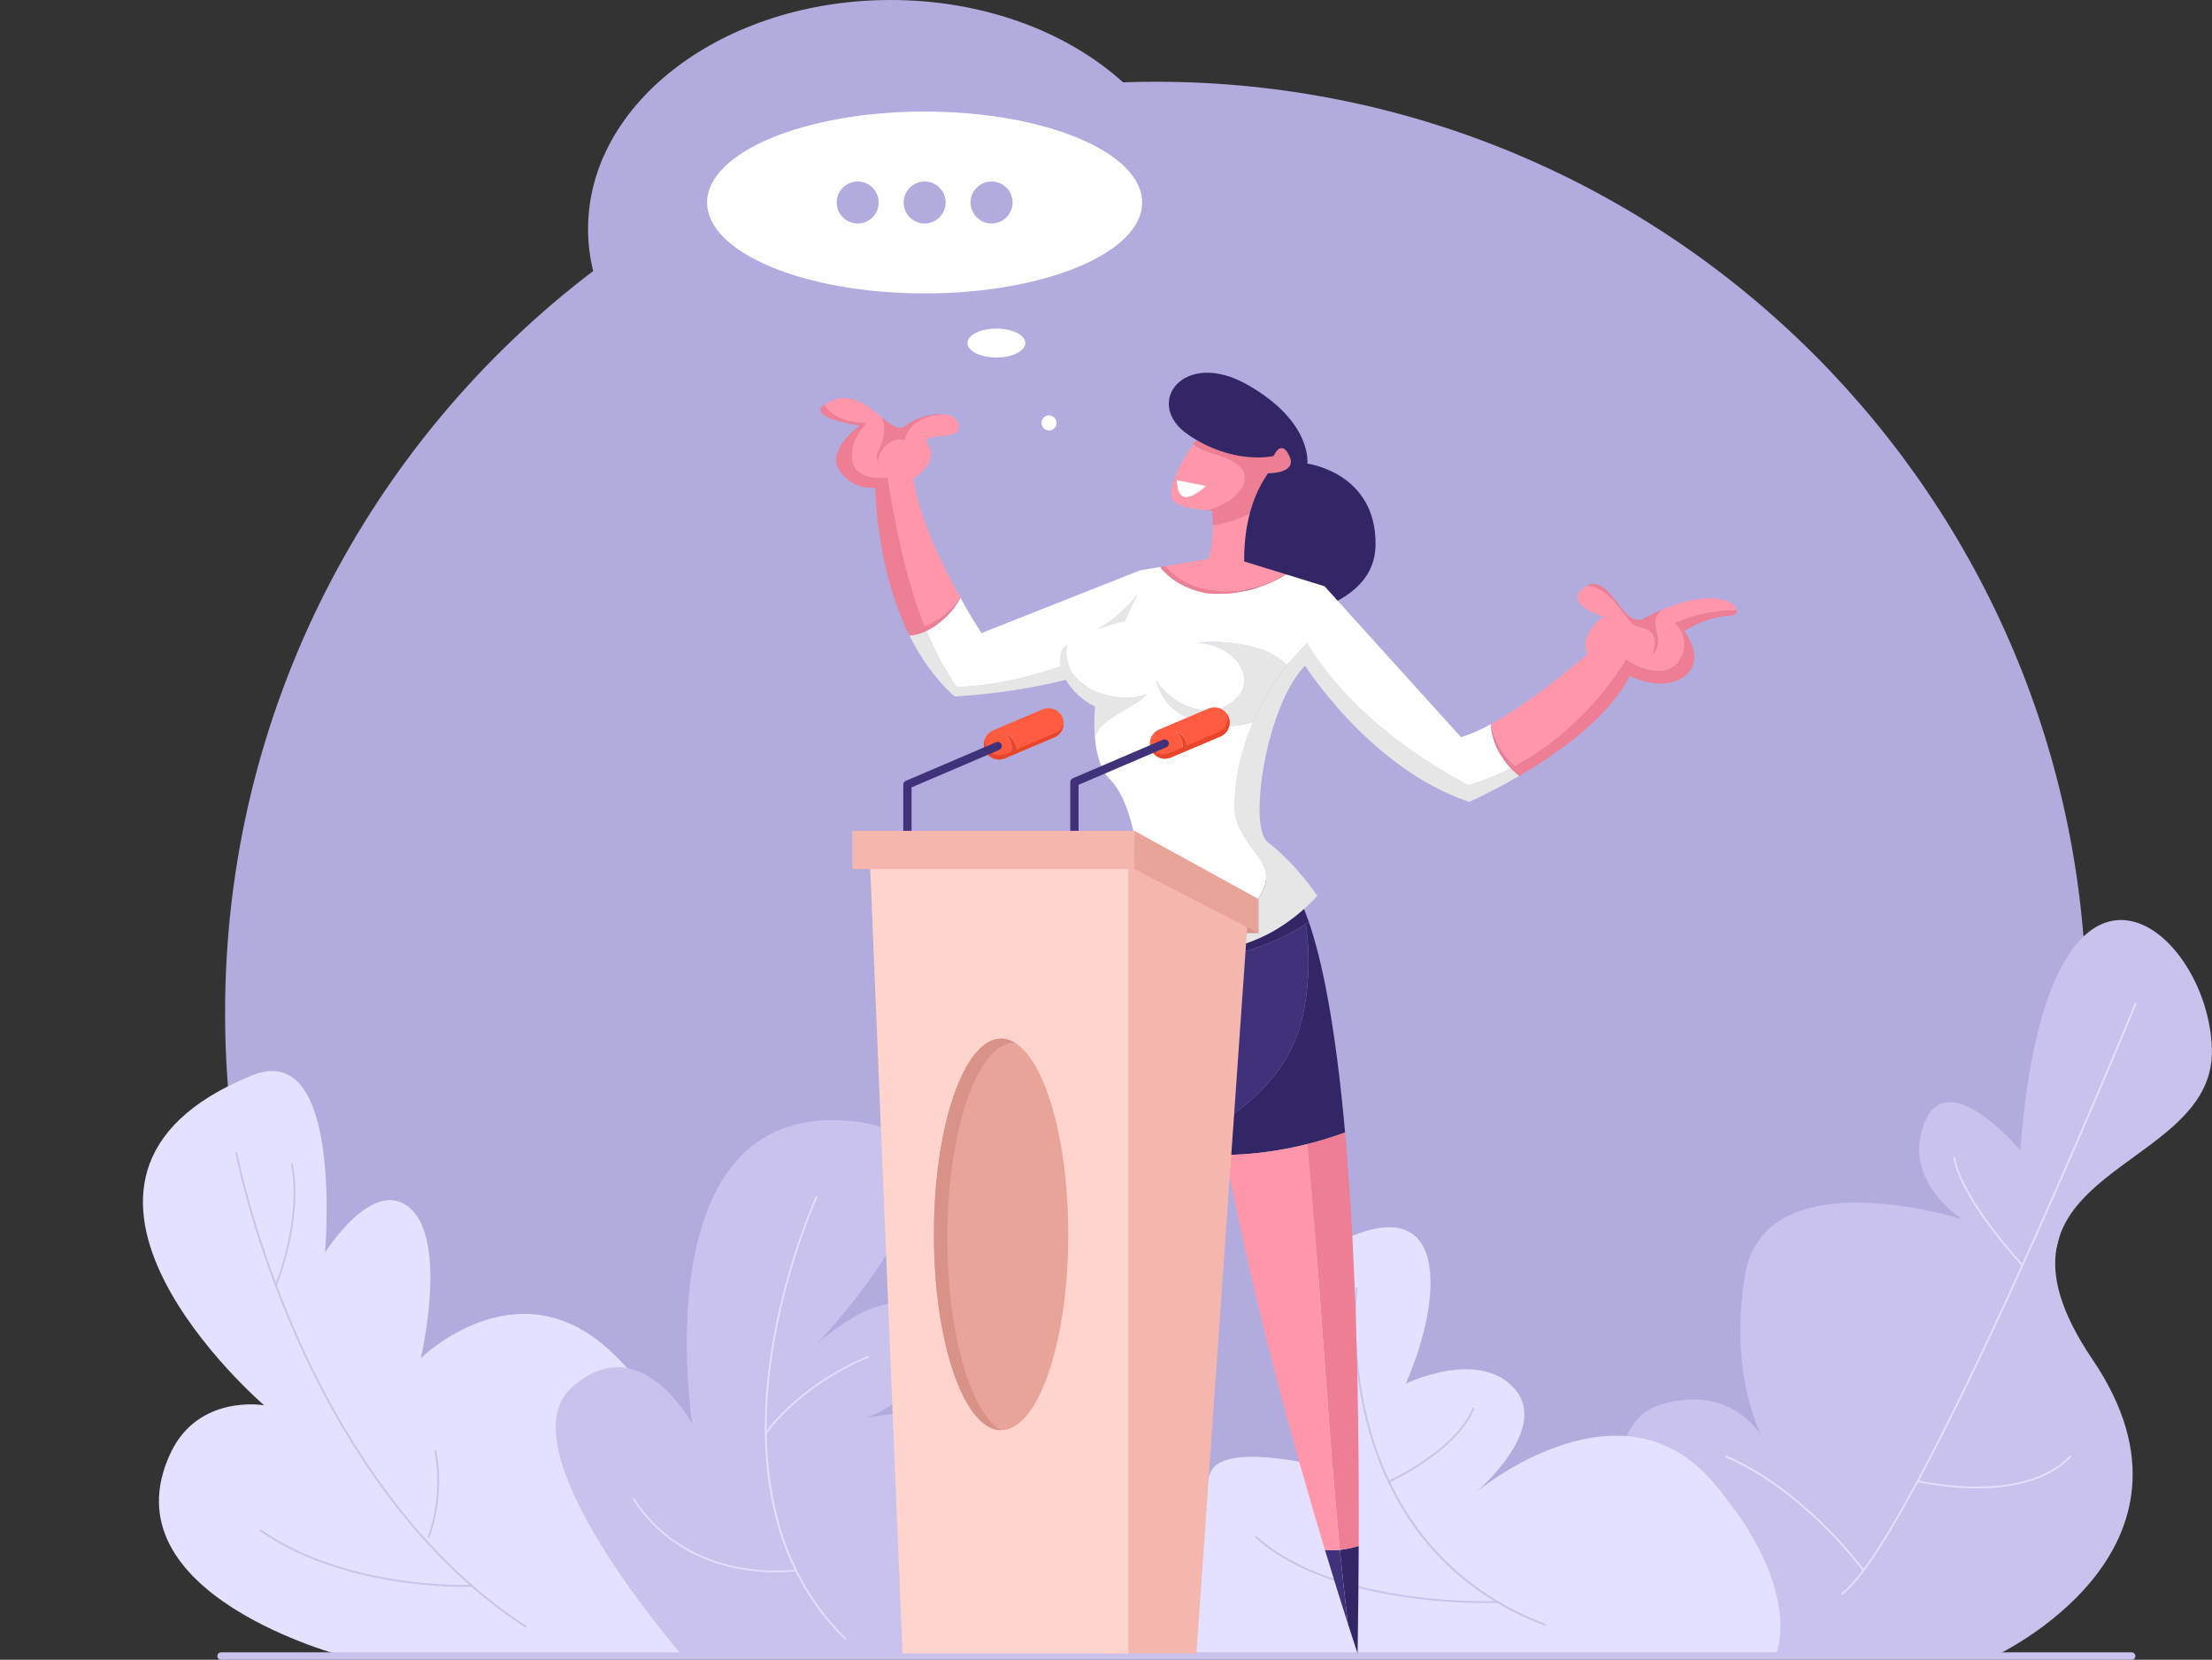
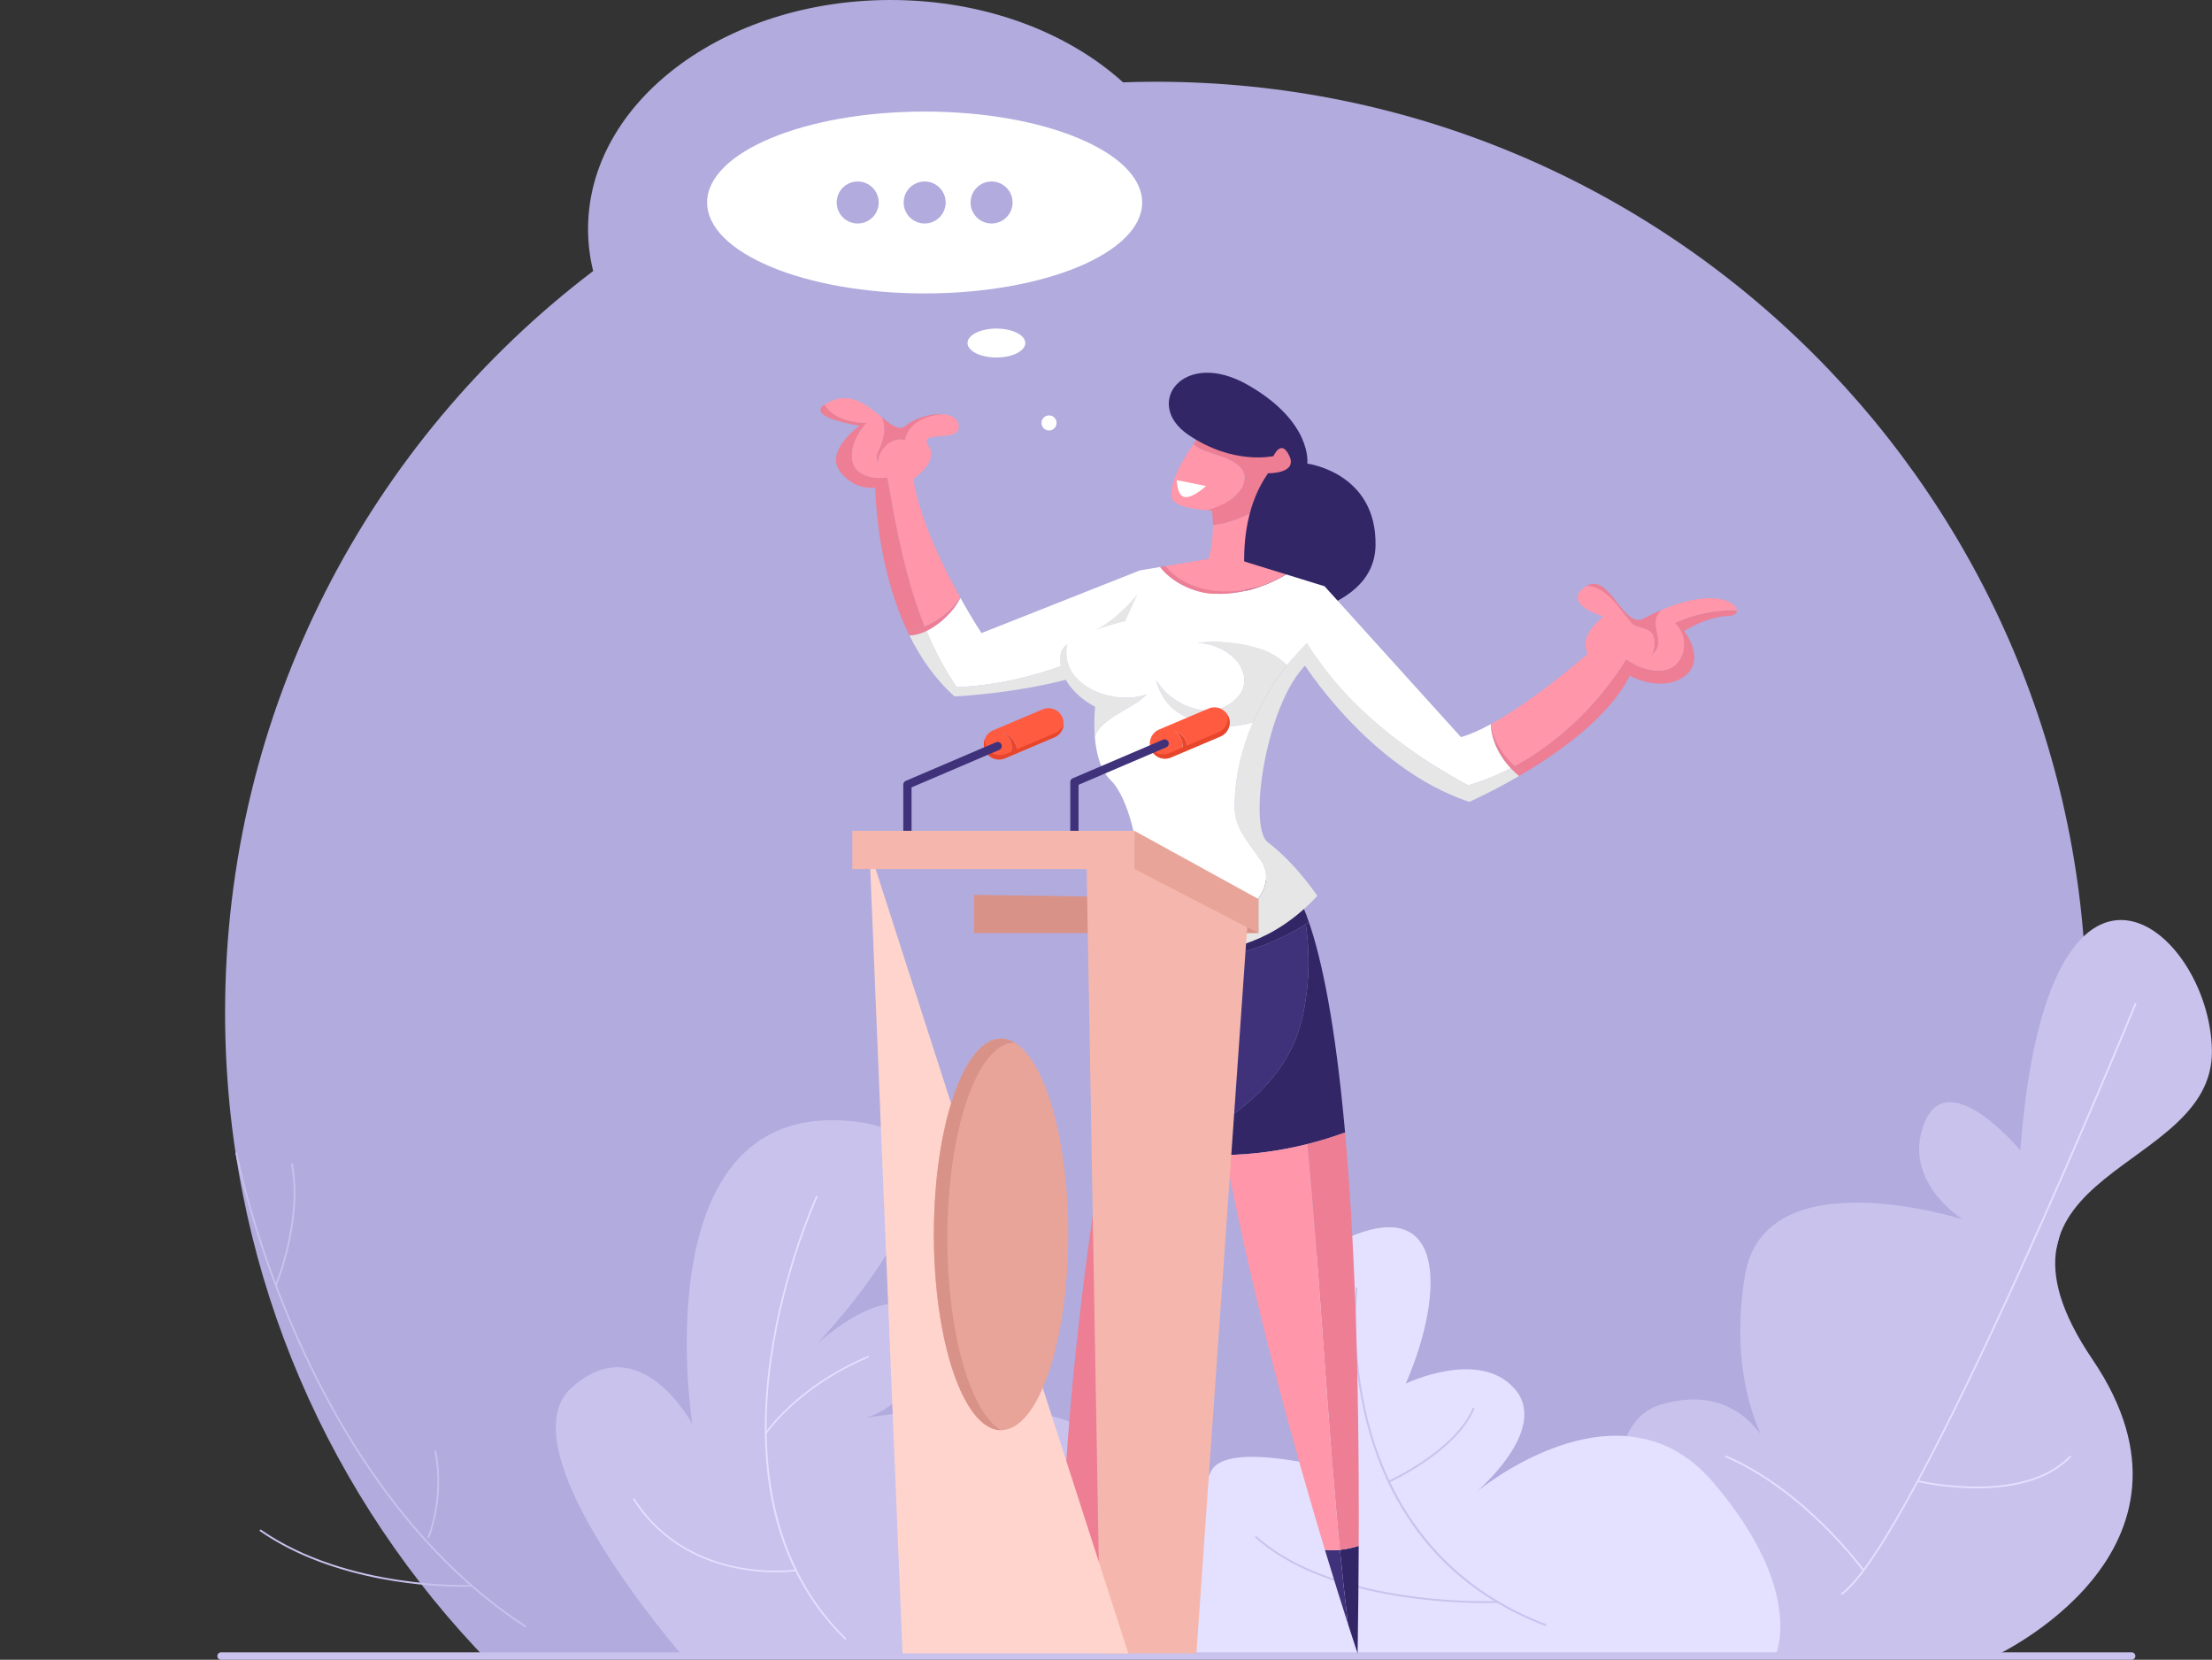
<svg xmlns="http://www.w3.org/2000/svg" height="1389.9" preserveAspectRatio="xMidYMid meet" version="1.0" viewBox="-119.7 0.0 1852.5 1389.9" width="1852.5" zoomAndPan="magnify">
  <rect x="-119.7" y="0.0" width="1852.5" height="1389.9" fill="#333333" stroke="none" />
  <defs>
    <clipPath id="a">
      <path d="M 1234 770 L 1732.719 770 L 1732.719 1388 L 1234 1388 Z M 1234 770" />
    </clipPath>
    <clipPath id="b">
      <path d="M 62 1383 L 1669 1383 L 1669 1389.941 L 62 1389.941 Z M 62 1383" />
    </clipPath>
  </defs>
  <g>
    <g>
      <path d="M 1627.73 847.914 C 1627.73 1053.41 1548.211 1240.34 1418.25 1379.602 C 1416.172 1381.828 1414.07 1384.039 1411.949 1386.25 L 284.566 1386.25 C 282.445 1384.039 280.355 1381.828 278.273 1379.602 C 148.316 1240.34 68.797 1053.41 68.797 847.914 C 68.797 594.496 189.742 369.328 377.062 226.969 C 374.258 215.551 372.785 203.781 372.785 191.762 C 372.785 85.852 486.25 0 626.211 0 C 704.418 0 774.336 26.809 820.82 68.941 C 829.93 68.629 839.074 68.449 848.258 68.449 C 1278.738 68.449 1627.73 417.438 1627.73 847.914" fill="#b1abde" />
    </g>
    <g clip-path="url(#a)">
      <path d="M 1550.324 1387.121 C 1550.324 1387.121 1741.797 1299.508 1632.816 1138.59 C 1523.836 977.672 1734.227 983.211 1732.719 879.785 C 1731.207 776.359 1594.973 664.305 1572.277 963.27 C 1572.277 963.27 1511.836 890.887 1492.039 940.027 C 1472.27 989.168 1523.836 1021.027 1523.836 1021.027 C 1523.836 1021.027 1358.324 968.371 1341.711 1067.719 C 1325.105 1167.07 1365.863 1221.371 1365.863 1221.371 C 1365.863 1221.371 1343.59 1154.051 1270.383 1176.48 C 1197.172 1198.898 1257.434 1387.121 1257.434 1387.121 L 1550.324 1387.121" fill="#c8c2ed" />
    </g>
    <g>
      <path d="M 1422.863 1335.512 C 1422.617 1335.512 1422.395 1335.398 1422.25 1335.199 C 1422.004 1334.859 1422.066 1334.391 1422.402 1334.141 C 1484.238 1288.262 1666.168 844.887 1668.004 840.414 C 1668.156 840.023 1668.598 839.84 1668.988 840 C 1669.375 840.156 1669.559 840.602 1669.406 840.988 C 1667.574 845.465 1485.477 1289.219 1423.305 1335.359 C 1423.172 1335.461 1423.008 1335.512 1422.863 1335.512" fill="#e4e0ff" />
    </g>
    <g>
      <path d="M 1535.738 1246.391 C 1508.77 1246.391 1486.711 1241.148 1486.27 1241.039 C 1485.859 1240.941 1485.609 1240.531 1485.711 1240.129 C 1485.809 1239.719 1486.219 1239.469 1486.629 1239.57 C 1487.5 1239.781 1574.039 1260.328 1613.52 1219.238 C 1613.809 1218.93 1614.289 1218.922 1614.602 1219.211 C 1614.898 1219.512 1614.91 1219.98 1614.621 1220.289 C 1594.57 1241.148 1562.699 1246.391 1535.738 1246.391" fill="#e4e0ff" />
    </g>
    <g>
-       <path d="M 1574.121 1060.422 C 1573.922 1060.422 1573.719 1060.34 1573.57 1060.18 C 1573.059 1059.629 1522.238 1004.871 1516.199 969.645 C 1516.129 969.23 1516.398 968.84 1516.82 968.77 C 1517.23 968.699 1517.621 968.973 1517.691 969.387 C 1523.66 1004.172 1574.172 1058.602 1574.68 1059.148 C 1574.961 1059.449 1574.949 1059.93 1574.641 1060.219 C 1574.488 1060.352 1574.309 1060.422 1574.121 1060.422" fill="#e4e0ff" />
-     </g>
+       </g>
    <g>
      <path d="M 1440.969 1315.871 C 1440.738 1315.871 1440.5 1315.762 1440.352 1315.551 C 1439.871 1314.891 1391.512 1248.719 1325.57 1220.461 C 1325.18 1220.289 1325.012 1219.852 1325.172 1219.461 C 1325.34 1219.078 1325.781 1218.898 1326.172 1219.059 C 1392.5 1247.5 1441.102 1314 1441.59 1314.66 C 1441.828 1315 1441.75 1315.48 1441.41 1315.719 C 1441.281 1315.82 1441.121 1315.871 1440.969 1315.871" fill="#e4e0ff" />
    </g>
    <g>
      <path d="M 879.215 1387.121 C 879.215 1387.121 857.109 1308.988 894.477 1232.16 C 907.824 1204.719 1004.629 1232.16 1004.629 1232.16 C 1004.629 1232.16 889.449 1102 991.703 1045.141 C 1093.961 988.27 1090.93 1082.27 1057.629 1158.629 C 1057.629 1158.629 1118.941 1128.941 1148.828 1163.051 C 1178.719 1197.148 1116.289 1249.789 1116.289 1249.789 C 1116.289 1249.789 1236.16 1148.969 1314.91 1241.172 C 1393.66 1333.379 1366.98 1387.121 1366.98 1387.121 L 879.215 1387.121" fill="#e4e0ff" />
    </g>
    <g>
      <path d="M 1174.5 1361.5 C 1174.41 1361.5 1174.309 1361.48 1174.23 1361.449 C 1131.98 1345.41 1097.359 1320.551 1071.301 1287.57 C 1050.469 1261.199 1035.051 1229.602 1025.469 1193.66 C 1009.16 1132.5 1015.551 1079.219 1015.621 1078.691 C 1015.672 1078.27 1016.051 1077.969 1016.469 1078.031 C 1016.879 1078.078 1017.18 1078.461 1017.121 1078.879 C 1017.059 1079.398 1010.711 1132.441 1026.949 1193.32 C 1041.922 1249.449 1079.711 1323.93 1174.762 1360.031 C 1175.16 1360.18 1175.352 1360.621 1175.211 1361.012 C 1175.09 1361.309 1174.801 1361.5 1174.5 1361.5" fill="#c8c2ed" />
    </g>
    <g>
      <path d="M 1124.07 1342.41 C 1091.289 1342.41 988.148 1338.211 931.75 1287.762 C 931.438 1287.48 931.41 1287 931.691 1286.691 C 931.973 1286.379 932.453 1286.352 932.762 1286.629 C 999.629 1346.441 1132.941 1340.801 1134.281 1340.73 C 1134.691 1340.691 1135.059 1341.031 1135.078 1341.449 C 1135.102 1341.871 1134.77 1342.219 1134.352 1342.238 C 1134.141 1342.25 1130.422 1342.41 1124.07 1342.41" fill="#c8c2ed" />
    </g>
    <g>
      <path d="M 1043.359 1241.539 C 1043.078 1241.539 1042.801 1241.379 1042.672 1241.09 C 1042.5 1240.711 1042.672 1240.262 1043.051 1240.09 C 1043.609 1239.84 1098.699 1214.75 1113.578 1179.34 C 1113.738 1178.949 1114.191 1178.77 1114.578 1178.93 C 1114.961 1179.102 1115.141 1179.539 1114.98 1179.93 C 1099.859 1215.891 1044.238 1241.219 1043.68 1241.48 C 1043.57 1241.52 1043.469 1241.539 1043.359 1241.539" fill="#c8c2ed" />
    </g>
    <g>
-       <path d="M 168.73 1387.121 C 168.73 1387.121 -32.551 1335.352 23.145 1216.828 C 46.527 1167.07 101.477 1176.809 101.477 1176.809 C 101.477 1176.809 -119.738 986.711 91.066 900.633 C 168.73 868.918 152.48 1049 152.48 1049 C 152.48 1049 193.41 983.484 224.41 1012.371 C 255.41 1041.25 232.703 1137.43 232.703 1137.43 C 232.703 1137.43 311.07 1060.109 388.438 1128.629 C 465.805 1197.148 544.758 1386.648 544.758 1386.648 L 168.73 1387.121" fill="#e4e0ff" />
-     </g>
+       </g>
    <g>
      <path d="M 320.379 1362.84 C 320.238 1362.84 320.094 1362.801 319.965 1362.711 C 221.711 1298.859 161.027 1194.352 127.422 1117.922 C 91.023 1035.141 77.668 966.543 77.535 965.859 C 77.457 965.445 77.727 965.051 78.141 964.973 C 78.547 964.895 78.949 965.16 79.027 965.574 C 79.156 966.258 92.488 1034.711 128.824 1117.34 C 162.348 1193.57 222.863 1297.801 320.793 1361.441 C 321.145 1361.672 321.242 1362.141 321.016 1362.488 C 320.871 1362.719 320.629 1362.84 320.379 1362.84" fill="#c8c2ed" />
    </g>
    <g>
      <path d="M 268.684 1328.84 C 244.664 1328.84 160.543 1325.559 98.082 1282.309 C 97.738 1282.07 97.652 1281.602 97.891 1281.25 C 98.129 1280.91 98.602 1280.82 98.949 1281.059 C 171.738 1331.469 274.234 1327.262 275.262 1327.219 C 275.684 1327.191 276.035 1327.52 276.055 1327.941 C 276.074 1328.359 275.75 1328.711 275.332 1328.73 C 275.18 1328.738 272.82 1328.84 268.684 1328.84" fill="#c8c2ed" />
    </g>
    <g>
      <path d="M 111.301 1077.148 C 111.203 1077.148 111.102 1077.129 111.008 1077.09 C 110.621 1076.922 110.441 1076.48 110.602 1076.09 C 110.828 1075.559 133.031 1022.18 124.074 975.066 C 123.996 974.652 124.266 974.258 124.68 974.18 C 125.09 974.105 125.488 974.371 125.566 974.781 C 134.609 1022.359 112.227 1076.141 112 1076.68 C 111.879 1076.969 111.598 1077.148 111.301 1077.148" fill="#c8c2ed" />
    </g>
    <g>
      <path d="M 239.242 1287.961 C 239.145 1287.961 239.047 1287.941 238.953 1287.898 C 238.566 1287.738 238.383 1287.289 238.543 1286.91 C 238.68 1286.578 251.875 1254.27 244.195 1215.512 C 244.113 1215.102 244.383 1214.699 244.793 1214.621 C 245.199 1214.531 245.602 1214.809 245.684 1215.219 C 253.457 1254.449 240.082 1287.16 239.945 1287.488 C 239.824 1287.781 239.539 1287.961 239.242 1287.961" fill="#c8c2ed" />
    </g>
    <g>
      <path d="M 451.969 1386.66 C 451.969 1386.66 301.352 1214.379 358.816 1162.23 C 416.277 1110.078 460.094 1192.512 460.094 1192.512 C 460.094 1192.512 419.152 934.879 580.051 938.094 C 740.949 941.309 564.785 1125.051 564.785 1125.051 C 564.785 1125.051 623.395 1071.762 647.809 1100.109 C 672.219 1128.461 637.695 1186.641 593.789 1189.199 C 593.789 1189.199 799.156 1150.121 814.199 1228.891 C 829.246 1307.648 780.375 1386.379 780.375 1386.379 L 451.969 1386.66" fill="#c8c2ed" />
    </g>
    <g>
      <path d="M 588.211 1372.922 C 588.023 1372.922 587.836 1372.852 587.691 1372.711 C 556.93 1342.629 536.527 1304.391 527.051 1259.078 C 519.473 1222.871 518.82 1182.07 525.109 1137.828 C 535.816 1062.539 563.328 1002.551 563.602 1001.949 C 563.762 1001.602 564.184 1001.449 564.551 1001.602 C 564.914 1001.75 565.082 1002.148 564.922 1002.5 C 564.645 1003.09 537.211 1062.941 526.535 1138.039 C 516.691 1207.289 519.492 1304.039 588.727 1371.77 C 589.004 1372.039 588.996 1372.469 588.711 1372.73 C 588.57 1372.859 588.391 1372.922 588.211 1372.922" fill="#e4e0ff" />
    </g>
    <g>
      <path d="M 530.16 1316.66 C 521.211 1316.66 509.367 1315.941 496.34 1313.262 C 470.59 1307.969 434.805 1293.699 410.555 1255.84 C 410.348 1255.52 410.453 1255.102 410.797 1254.898 C 411.137 1254.711 411.578 1254.809 411.785 1255.129 C 435.77 1292.578 471.172 1306.691 496.645 1311.93 C 524.262 1317.609 546.465 1314.398 546.684 1314.359 C 547.074 1314.309 547.445 1314.559 547.508 1314.93 C 547.57 1315.301 547.305 1315.648 546.91 1315.711 C 546.793 1315.73 540.359 1316.66 530.16 1316.66" fill="#e4e0ff" />
    </g>
    <g>
      <path d="M 521.551 1201.18 C 521.422 1201.18 521.293 1201.148 521.176 1201.078 C 520.836 1200.879 520.73 1200.461 520.941 1200.141 C 521.195 1199.75 547.117 1160.84 607.121 1135.57 C 607.488 1135.422 607.91 1135.57 608.074 1135.922 C 608.234 1136.262 608.07 1136.66 607.707 1136.82 C 548.105 1161.91 522.418 1200.469 522.164 1200.852 C 522.027 1201.059 521.793 1201.18 521.551 1201.18" fill="#e4e0ff" />
    </g>
    <g clip-path="url(#b)">
      <path d="M 1665.48 1389.941 L 65.453 1389.941 C 63.723 1389.941 62.32 1388.539 62.32 1386.809 C 62.32 1385.078 63.723 1383.68 65.453 1383.68 L 1665.48 1383.68 C 1667.211 1383.68 1668.613 1385.078 1668.613 1386.809 C 1668.613 1388.539 1667.211 1389.941 1665.48 1389.941" fill="#c8c2ed" />
    </g>
    <g>
      <path d="M 765.172 354.172 C 765.172 357.66 762.34 360.488 758.852 360.488 C 755.359 360.488 752.527 357.66 752.527 354.172 C 752.527 350.68 755.359 347.852 758.852 347.852 C 762.34 347.852 765.172 350.68 765.172 354.172" fill="#fff" />
    </g>
    <g>
      <path d="M 738.953 287.27 C 738.953 293.961 728.125 299.379 714.762 299.379 C 701.402 299.379 690.57 293.961 690.57 287.27 C 690.57 280.578 701.402 275.148 714.762 275.148 C 728.125 275.148 738.953 280.578 738.953 287.27" fill="#fff" />
    </g>
    <g>
      <path d="M 836.824 169.57 C 836.824 211.629 755.266 245.73 654.656 245.73 C 554.051 245.73 472.488 211.629 472.488 169.57 C 472.488 127.512 554.051 93.422 654.656 93.422 C 755.266 93.422 836.824 127.512 836.824 169.57" fill="#fff" />
    </g>
    <g>
      <path d="M 616.184 169.57 C 616.184 179.289 608.309 187.16 598.598 187.16 C 588.883 187.16 581.008 179.289 581.008 169.57 C 581.008 159.859 588.883 151.988 598.598 151.988 C 608.309 151.988 616.184 159.859 616.184 169.57" fill="#b1abde" />
    </g>
    <g>
      <path d="M 672.27 169.57 C 672.27 179.289 664.395 187.16 654.684 187.16 C 644.969 187.16 637.098 179.289 637.098 169.57 C 637.098 159.859 644.969 151.988 654.684 151.988 C 664.395 151.988 672.27 159.859 672.27 169.57" fill="#b1abde" />
    </g>
    <g>
      <path d="M 728.305 169.57 C 728.305 179.289 720.43 187.16 710.719 187.16 C 701.004 187.16 693.133 179.289 693.133 169.57 C 693.133 159.859 701.004 151.988 710.719 151.988 C 720.43 151.988 728.305 159.859 728.305 169.57" fill="#b1abde" />
    </g>
    <g>
      <path d="M 927.512 428.008 L 892.652 412.461 C 892.652 412.461 895.984 423.867 896.07 439.805 C 907.059 438.641 917.789 434.844 927.633 429.855 L 927.512 428.008" fill="#ed7e94" />
    </g>
    <g>
      <path d="M 896.07 439.805 C 896.145 452.77 894.07 468.734 886.305 484.004 C 868.996 518.039 931.309 487.465 931.309 487.465 L 927.633 429.855 C 917.789 434.844 907.059 438.641 896.07 439.805" fill="#ff96a9" />
    </g>
    <g>
      <path d="M 886.883 362.27 C 886.883 362.27 883.73 366.199 879.637 372.129 C 880.863 372.922 882.129 373.672 883.133 374.672 C 895.25 381.602 910.824 381.602 920.348 392.848 C 924.672 398.906 922.074 407.559 917.75 411.887 C 911.012 420.18 901.164 424.746 890.633 427.262 C 919.195 429.578 958.422 425.73 958.422 425.73 C 958.422 425.73 1013.809 347.852 886.883 362.27" fill="#ed7e94" />
    </g>
    <g>
      <path d="M 917.75 411.887 C 922.074 407.559 924.672 398.906 920.348 392.848 C 910.824 381.602 895.25 381.602 883.133 374.672 C 882.129 373.672 880.863 372.922 879.637 372.129 C 871.477 383.961 859.578 403.762 861.496 416.234 C 862.52 422.867 874.977 425.988 890.633 427.262 C 901.164 424.746 911.012 420.18 917.75 411.887" fill="#ff96a9" />
    </g>
    <g>
      <path d="M 946.883 381.879 C 946.883 381.879 913.422 389.961 875.344 364 C 837.266 338.039 871.305 291.309 925.539 322.461 C 979.77 353.609 975.152 388.23 975.152 388.23 C 975.152 388.23 1033.422 395.73 1032.27 456.887 C 1031.121 518.039 929 520.348 929 520.348 C 929 520.348 907.074 446.5 942.27 396.309 C 942.27 396.309 967.078 396.887 960.152 381.879 C 953.23 366.879 946.883 381.879 946.883 381.879" fill="#322666" />
    </g>
    <g>
      <path d="M 681.496 575.445 C 671.312 560.547 663.066 544.719 656.219 528.297 C 651.652 530.484 646.832 531.902 641.922 532.121 C 651.191 550.895 663.477 568.785 679.766 583.234 C 679.766 583.234 778.996 578.617 825.152 548.043 C 834.734 541.691 846.609 538.211 859.402 536.668 C 858.832 529.738 858.309 522.777 858.035 515.734 C 804.383 546.887 744.668 572.852 681.496 575.445" fill="#e6e6e6" />
    </g>
    <g>
      <path d="M 974.863 538.234 C 970.855 542.242 966.988 546.461 963.266 550.844 C 967.836 552.293 970.449 553.234 970.449 553.234 C 970.449 553.234 1025.922 643.234 1110.73 671.508 C 1110.73 671.508 1129.09 663.492 1152.609 649.77 C 1150.102 647.75 1147.73 645.559 1145.531 643.227 C 1134.129 649.117 1122.211 653.992 1109.871 657.66 C 1057.078 629.102 1006.02 590.156 974.863 538.234" fill="#e6e6e6" />
    </g>
    <g>
      <path d="M 1103.809 617.273 L 989.578 490.926 L 957.426 481.008 C 937.469 493.086 913.707 499.301 890.922 496.695 C 877.348 494.551 861.418 487.094 851.891 474.82 L 834.961 477.656 L 702.266 530.156 C 702.266 530.156 694.48 518.387 684.598 500.684 C 682.938 503.762 681.035 506.766 678.898 509.676 C 673.168 516.73 665.188 524 656.219 528.297 C 663.066 544.719 671.312 560.547 681.496 575.445 C 744.668 572.852 804.383 546.887 858.035 515.734 C 858.309 522.777 858.832 529.738 859.402 536.668 C 898.215 531.988 945.516 545.227 963.266 550.844 C 966.988 546.461 970.855 542.242 974.863 538.234 C 1006.02 590.156 1057.078 629.102 1109.871 657.66 C 1122.211 653.992 1134.129 649.117 1145.531 643.227 C 1135.93 633.051 1129.539 620.125 1128.801 606.438 C 1119.969 611.246 1111.441 615.094 1103.809 617.273" fill="#fff" />
    </g>
    <g>
      <path d="M 1282.949 521.789 C 1291.602 529.578 1292.469 542.562 1288.141 550.348 C 1280.352 567.656 1256.121 562.465 1242.27 552.078 C 1219.398 588.684 1187.141 620.836 1148.852 641.469 C 1151.328 643.637 1153.949 645.613 1156.711 647.348 C 1188.691 628.258 1228.461 599.336 1245.16 565.926 C 1245.16 565.926 1271.699 580.352 1290.738 566.504 C 1309.781 552.656 1290.738 528.426 1290.738 528.426 C 1290.738 528.426 1309.199 516.309 1328.238 515.734 C 1332.801 515.594 1335.031 513.535 1334.828 511 C 1317.191 510.668 1298.762 514.262 1282.949 521.789" fill="#ed7e94" />
    </g>
    <g>
      <path d="M 1246.602 521.789 C 1250.059 526.117 1262.18 525.254 1264.77 532.176 C 1267.371 537.367 1265.641 544.293 1263.039 549.484 C 1264.77 546.887 1267.371 545.156 1268.238 542.562 C 1271.699 533.043 1263.039 523.523 1269.102 514.004 C 1270.012 512.734 1271.031 511.629 1272.121 510.617 C 1267.27 512.688 1262.129 515.141 1256.699 518.039 C 1239.801 527.051 1228.398 479.449 1209.09 490.59 C 1226.41 491.656 1236.141 509.715 1246.602 521.789" fill="#ed7e94" />
    </g>
    <g>
      <path d="M 1334.828 511 C 1334.25 503.789 1314.07 492.695 1272.121 510.617 C 1271.031 511.629 1270.012 512.734 1269.102 514.004 C 1263.039 523.523 1271.699 533.043 1268.238 542.562 C 1267.371 545.156 1264.77 546.887 1263.039 549.484 C 1265.641 544.293 1267.371 537.367 1264.77 532.176 C 1262.18 525.254 1250.059 526.117 1246.602 521.789 C 1236.141 509.715 1226.41 491.656 1209.09 490.59 C 1208.609 490.863 1208.141 491.156 1207.66 491.504 C 1187.469 505.926 1223.238 516.309 1223.238 516.309 C 1223.238 516.309 1201.309 531.887 1209.969 547.465 C 1209.969 547.465 1166.699 585.797 1128.801 606.438 C 1128.82 606.793 1128.852 607.145 1128.871 607.496 C 1131.43 620.566 1138.809 632.656 1148.852 641.469 C 1187.141 620.836 1219.398 588.684 1242.27 552.078 C 1256.121 562.465 1280.352 567.656 1288.141 550.348 C 1292.469 542.562 1291.602 529.578 1282.949 521.789 C 1298.762 514.262 1317.191 510.668 1334.828 511" fill="#ff96a9" />
    </g>
    <g>
      <path d="M 1128.871 607.496 C 1130.109 623.922 1139.441 639.164 1152.609 649.77 C 1153.961 648.984 1155.328 648.172 1156.711 647.348 C 1142.73 638.562 1132.059 623.781 1128.871 607.496" fill="#ed7e94" />
    </g>
    <g>
      <path d="M 640.234 528.617 C 640.785 529.789 641.344 530.957 641.922 532.121 C 656.477 531.469 670.246 520.324 678.898 509.676 C 681.035 506.766 682.938 503.762 684.598 500.684 C 684.543 500.59 684.488 500.488 684.434 500.391 C 674.371 515.688 657.961 525.574 640.234 528.617" fill="#ed7e94" />
    </g>
    <g>
      <path d="M 594.09 385.922 C 592.359 373.809 598.414 362.559 606.203 353.898 C 593.844 354.59 577.133 349.82 570.758 338.738 C 554.898 349.691 600.148 356.5 600.148 356.5 C 600.148 356.5 571.301 377.191 583.414 394.246 C 595.531 411.309 613.418 408.426 613.418 408.426 C 613.418 408.426 613.43 471.793 640.234 528.617 C 645.184 527.77 650.023 526.367 654.656 524.48 C 638.695 484.715 630.688 441.625 623.512 399.77 C 612.262 401.5 596.688 398.906 594.09 385.922" fill="#ed7e94" />
    </g>
    <g>
      <path d="M 614.859 379.859 C 613.992 382.461 614.859 385.922 615.723 388.52 C 614.859 377.27 626.977 365.148 638.227 368.609 C 640.906 353.871 656.047 347.949 670.379 346.84 C 660.285 345.91 646.691 349.98 638.801 356.5 C 633.203 361.121 626.582 355.891 618.543 349.25 C 623.062 358.641 620.297 368.988 614.859 379.859" fill="#ed7e94" />
    </g>
    <g>
      <path d="M 645.148 400.926 C 645.148 400.926 667.07 387.078 657.84 373.23 C 648.609 359.379 684.957 371.5 683.227 356.5 C 682.523 350.422 677.266 347.469 670.379 346.84 C 656.047 347.949 640.906 353.871 638.227 368.609 C 626.977 365.148 614.859 377.27 615.723 388.52 C 614.859 385.922 613.992 382.461 614.859 379.859 C 620.297 368.988 623.062 358.641 618.543 349.25 C 607.523 340.148 593.84 328.391 576.492 335.73 C 574.047 336.762 572.164 337.77 570.758 338.738 C 577.133 349.82 593.844 354.59 606.203 353.898 C 598.414 362.559 592.359 373.809 594.09 385.922 C 596.688 398.906 612.262 401.5 623.512 399.77 C 630.688 441.625 638.695 484.715 654.656 524.48 C 666.621 519.613 677.18 511.418 684.434 500.391 C 669.672 473.918 650.316 434.34 645.148 400.926" fill="#ff96a9" />
    </g>
    <g>
      <path d="M 936.094 491.117 C 943.516 488.492 950.688 485.086 957.426 481.008 L 907.289 465.539 L 856.277 474.086 C 874.762 496.402 908.09 499.344 936.094 491.117" fill="#ff96a9" />
    </g>
    <g>
      <path d="M 856.277 474.086 L 851.891 474.82 C 861.418 487.094 877.348 494.551 890.922 496.695 C 906.016 498.422 921.535 496.273 936.094 491.117 C 908.09 499.344 874.762 496.402 856.277 474.086" fill="#ed7e94" />
    </g>
    <g>
      <path d="M 905.941 967.238 C 915.645 902.301 920.16 833.379 915.871 763.238 L 851.113 732.082 C 851.113 732.082 827.984 818.832 806.125 949.266 C 838.07 962.008 871.973 967.676 905.941 967.238" fill="#3f327a" />
    </g>
    <g>
      <path d="M 806.125 949.266 C 786.098 1068.75 767.133 1224.891 767.984 1384.602 C 767.984 1384.602 870.863 1201.949 905.941 967.238 C 871.973 967.676 838.07 962.008 806.125 949.266" fill="#ed7e94" />
    </g>
    <g>
      <path d="M 970.539 854.105 C 976.863 826.91 977.637 800.184 973.883 773.914 C 947.164 790.688 916.02 801.316 884.699 803.832 C 887.371 846.578 893.613 893.426 901.996 941.379 C 907.051 937.863 912.016 934.156 916.883 930.262 C 942.848 910.355 962.75 886.125 970.539 854.105" fill="#3f327a" />
    </g>
    <g>
      <path d="M 1006.77 948.355 C 998.473 855.465 986.93 802.473 976.508 772.238 C 975.637 772.805 974.762 773.363 973.883 773.914 C 977.637 800.184 976.863 826.91 970.539 854.105 C 962.75 886.125 942.848 910.355 916.883 930.262 C 912.016 934.156 907.051 937.863 901.996 941.379 C 903.496 949.969 905.059 958.586 906.691 967.227 C 940.629 966.699 974.617 960.086 1006.77 948.355" fill="#322666" />
    </g>
    <g>
      <path d="M 951.109 732.082 L 883.27 763.238 C 883.328 776.258 883.824 789.824 884.699 803.832 C 917.051 801.234 949.215 789.98 976.508 772.238 C 962.848 732.621 951.109 732.082 951.109 732.082" fill="#322666" />
    </g>
    <g>
      <path d="M 1017.27 1384.602 C 1017.77 1353.078 1018.07 1323.078 1018.191 1294.531 C 1013.031 1296.191 1007.762 1297.34 1002.461 1297.871 C 1004.48 1318.551 1006.691 1339.191 1009.16 1359.801 C 1014.27 1375.699 1017.27 1384.602 1017.27 1384.602" fill="#322666" />
    </g>
    <g>
      <path d="M 989.895 1297.898 C 997.68 1323.68 1004.352 1344.84 1009.16 1359.801 C 1006.691 1339.191 1004.48 1318.551 1002.461 1297.871 C 998.281 1298.289 994.086 1298.32 989.895 1297.898" fill="#3f327a" />
    </g>
    <g>
      <path d="M 1018.191 1294.531 C 1018.789 1141.078 1014.02 1029.5 1006.77 948.355 C 996.391 952.145 985.816 955.391 975.117 958.074 C 985.996 1071.051 991.41 1184.859 1002.461 1297.871 C 1007.762 1297.34 1013.031 1296.191 1018.191 1294.531" fill="#ed7e94" />
    </g>
    <g>
      <path d="M 975.117 958.074 C 952.676 963.715 929.672 966.871 906.691 967.227 C 929.891 1090.16 965.402 1216.84 989.895 1297.898 C 994.086 1298.32 998.281 1298.289 1002.461 1297.871 C 991.41 1184.859 985.996 1071.051 975.117 958.074" fill="#ff96a9" />
    </g>
    <g>
      <path d="M 914.285 675.832 C 914.285 693.141 925.539 705.258 935.922 719.969 C 950.633 741.602 928.133 763.238 909.094 772.758 C 883.344 785.965 855.07 788.578 827.742 783.316 C 827.465 784.129 827.18 784.938 826.883 785.738 C 826.883 785.738 911.691 827.277 983.52 750.258 C 983.52 750.258 966.156 723.652 941.98 705.246 C 923.965 691.531 943.188 572.629 982.48 550.074 C 979.832 546.203 977.281 542.262 974.863 538.234 C 939.383 573.715 914.285 624.773 914.285 675.832" fill="#e6e6e6" />
    </g>
    <g>
      <path d="M 840.73 581.504 C 813.035 591.023 768.898 575.445 774.094 540.828 C 774.188 540.16 774.344 539.516 774.539 538.887 C 771.672 541.133 769.637 543.523 768.898 546.023 C 764.574 560.734 775.824 580.637 797.461 591.891 C 797.461 591.891 796.133 603.191 797.172 616.602 C 798.312 613.98 799.816 611.496 801.785 609.195 C 813.035 597.082 829.477 592.754 840.73 581.504" fill="#e6e6e6" />
    </g>
    <g>
      <path d="M 883.133 538.234 C 896.113 539.098 909.094 544.293 917.75 555.543 C 922.941 564.195 924.672 572.852 918.613 581.504 C 899.574 606.602 862.363 592.754 848.516 569.387 C 851.113 580.637 858.035 591.023 867.555 597.082 C 886.008 608.824 909.512 611.16 929.676 604.816 C 937.055 587.703 946.781 571.555 958.164 557.082 C 939.238 538.348 908.188 535.957 883.133 538.234" fill="#e6e6e6" />
    </g>
    <g>
      <path d="M 833.805 495.828 L 822.555 520.348 C 822.555 520.348 788.562 527.902 774.539 538.887 C 774.344 539.516 774.188 540.16 774.094 540.828 C 768.898 575.445 813.035 591.023 840.73 581.504 C 829.477 592.754 813.035 597.082 801.785 609.195 C 799.816 611.496 798.312 613.98 797.172 616.602 C 798.188 629.688 801.465 644.781 810.441 653.332 C 828.301 670.344 843.652 736.68 827.742 783.316 C 855.07 788.578 883.344 785.965 909.094 772.758 C 928.133 763.238 950.633 741.602 935.922 719.969 C 925.539 705.258 914.285 693.141 914.285 675.832 C 914.285 651.605 919.945 627.379 929.676 604.816 C 909.512 611.16 886.008 608.824 867.555 597.082 C 858.035 591.023 851.113 580.637 848.516 569.387 C 862.363 592.754 899.574 606.602 918.613 581.504 C 924.672 572.852 922.941 564.195 917.75 555.543 C 909.094 544.293 896.113 539.098 883.133 538.234 C 908.188 535.957 939.238 538.348 958.164 557.082 C 963.406 550.422 968.988 544.109 974.863 538.234 C 977.281 542.262 979.832 546.203 982.48 550.074 C 982.824 549.879 983.172 549.668 983.52 549.484 L 1005.148 533.043 L 833.805 495.828" fill="#fff" />
    </g>
    <g>
      <path d="M 865.824 402.078 L 890.344 406.98 C 890.344 406.98 879.094 417.41 872.461 416.234 C 865.824 415.059 865.824 402.078 865.824 402.078" fill="#fff" />
    </g>
    <g>
      <path d="M 797.043 527.781 C 797.043 527.781 814.191 521.789 822.555 520.348 L 833.141 497.281 C 833.141 497.281 815.488 519.449 797.043 527.781" fill="#e6e6e6" />
    </g>
    <g>
      <path d="M 720.438 613.523 C 727.633 617.449 729.387 626.812 725.703 633.391 L 733.02 630.289 C 731.699 622.816 727.82 615.984 720.438 613.523" fill="#e8462c" />
    </g>
    <g>
      <path d="M 770.062 600.801 C 767.324 594.348 759.875 591.332 753.422 594.07 L 711.992 611.633 C 705.535 614.367 702.523 621.82 705.258 628.273 C 707.996 634.727 715.445 637.738 721.898 635.004 L 725.703 633.391 C 729.387 626.812 727.633 617.449 720.438 613.523 C 727.82 615.984 731.699 622.816 733.02 630.289 L 763.328 617.441 C 769.785 614.703 772.797 607.254 770.062 600.801" fill="#ff5b41" />
    </g>
    <g>
      <path d="M 764.109 613.824 L 722.68 631.391 C 716.227 634.125 708.773 631.113 706.039 624.656 C 705.238 622.766 704.941 620.789 705.07 618.867 C 703.969 621.809 703.938 625.152 705.258 628.273 C 707.996 634.727 715.445 637.738 721.898 635.004 L 763.328 617.441 C 767.891 615.508 770.723 611.215 771.031 606.59 C 769.852 609.734 767.445 612.41 764.109 613.824" fill="#e8462c" />
    </g>
    <g>
      <path d="M 909.09 600.09 C 906.355 593.637 898.902 590.625 892.449 593.359 L 851.02 610.926 C 844.562 613.66 841.551 621.109 844.285 627.562 C 847.023 634.016 854.473 637.031 860.926 634.297 L 870.266 630.336 C 871.605 623.648 870.293 616.379 864.094 612.656 C 872.172 614.68 874.652 621.117 875.316 628.195 L 902.359 616.73 C 908.812 613.996 911.824 606.547 909.09 600.09" fill="#ff5b41" />
    </g>
    <g>
      <path d="M 864.094 612.656 C 870.293 616.379 871.605 623.648 870.266 630.336 L 875.316 628.195 C 874.652 621.117 872.172 614.68 864.094 612.656" fill="#e8462c" />
    </g>
    <g>
      <path d="M 909.09 600.09 C 908.828 599.48 908.516 598.906 908.176 598.359 C 909.684 604.324 906.676 610.66 900.836 613.137 L 859.402 630.703 C 853.562 633.18 846.914 630.934 843.676 625.703 C 843.836 626.328 844.027 626.949 844.285 627.562 C 847.023 634.016 854.473 637.031 860.926 634.297 L 902.359 616.73 C 908.812 613.996 911.824 606.547 909.09 600.09" fill="#e8462c" />
    </g>
    <g>
      <path d="M 934.191 781.41 L 695.988 781.41 L 695.988 749.391 L 934.191 752.852 L 934.191 781.41" fill="#d99287" />
    </g>
    <g>
      <path d="M 926.152 757.262 L 882.27 1384.602 L 801.867 1384.602 L 790.184 717.023 L 851.383 722.215 L 926.152 757.262" fill="#f5b7ad" />
    </g>
    <g>
-       <path d="M 825.23 1384.602 L 636.152 1384.602 L 608.461 711.746 L 825.23 711.746 L 825.23 1384.602" fill="#ffd4cd" />
+       <path d="M 825.23 1384.602 L 636.152 1384.602 L 608.461 711.746 L 825.23 1384.602" fill="#ffd4cd" />
    </g>
    <g>
      <path d="M 640.242 705.547 C 638.332 705.547 636.781 703.996 636.781 702.082 L 636.781 657.082 C 636.781 655.695 637.609 654.445 638.883 653.898 L 714.461 621.59 C 716.219 620.84 718.254 621.656 719.008 623.414 C 719.758 625.172 718.941 627.203 717.184 627.957 L 643.707 659.367 L 643.707 702.082 C 643.707 703.996 642.156 705.547 640.242 705.547" fill="#3f327a" />
    </g>
    <g>
      <path d="M 780.102 703.383 C 778.188 703.383 776.637 701.832 776.637 699.922 L 776.637 654.918 C 776.637 653.531 777.465 652.281 778.738 651.734 L 854.316 619.426 C 856.074 618.676 858.109 619.492 858.859 621.25 C 859.613 623.008 858.797 625.043 857.039 625.793 L 783.562 657.203 L 783.562 699.922 C 783.562 701.832 782.012 703.383 780.102 703.383" fill="#3f327a" />
    </g>
    <g>
      <path d="M 830.344 727.758 L 594.09 727.758 L 594.09 695.738 L 830.344 695.738 L 830.344 727.758" fill="#f5b7ad" />
    </g>
    <g>
      <path d="M 830.344 695.738 L 934.191 752.852 L 934.191 781.41 L 830.344 727.758 L 830.344 695.738" fill="#e8a499" />
    </g>
    <g>
      <path d="M 774.957 1033.699 C 774.957 1124.262 749.766 1197.672 718.688 1197.672 C 687.609 1197.672 662.414 1124.262 662.414 1033.699 C 662.414 943.145 687.609 869.734 718.688 869.734 C 749.766 869.734 774.957 943.145 774.957 1033.699" fill="#e8a499" />
    </g>
    <g>
      <path d="M 673.664 1037.109 C 673.664 946.555 698.859 873.145 729.938 873.145 C 730.012 873.145 730.09 873.152 730.168 873.152 C 726.461 870.914 722.621 869.734 718.688 869.734 C 687.609 869.734 662.414 943.145 662.414 1033.699 C 662.414 1124.031 687.484 1197.301 718.457 1197.66 C 692.883 1182.219 673.664 1116.211 673.664 1037.109" fill="#d99287" />
    </g>
  </g>
</svg>